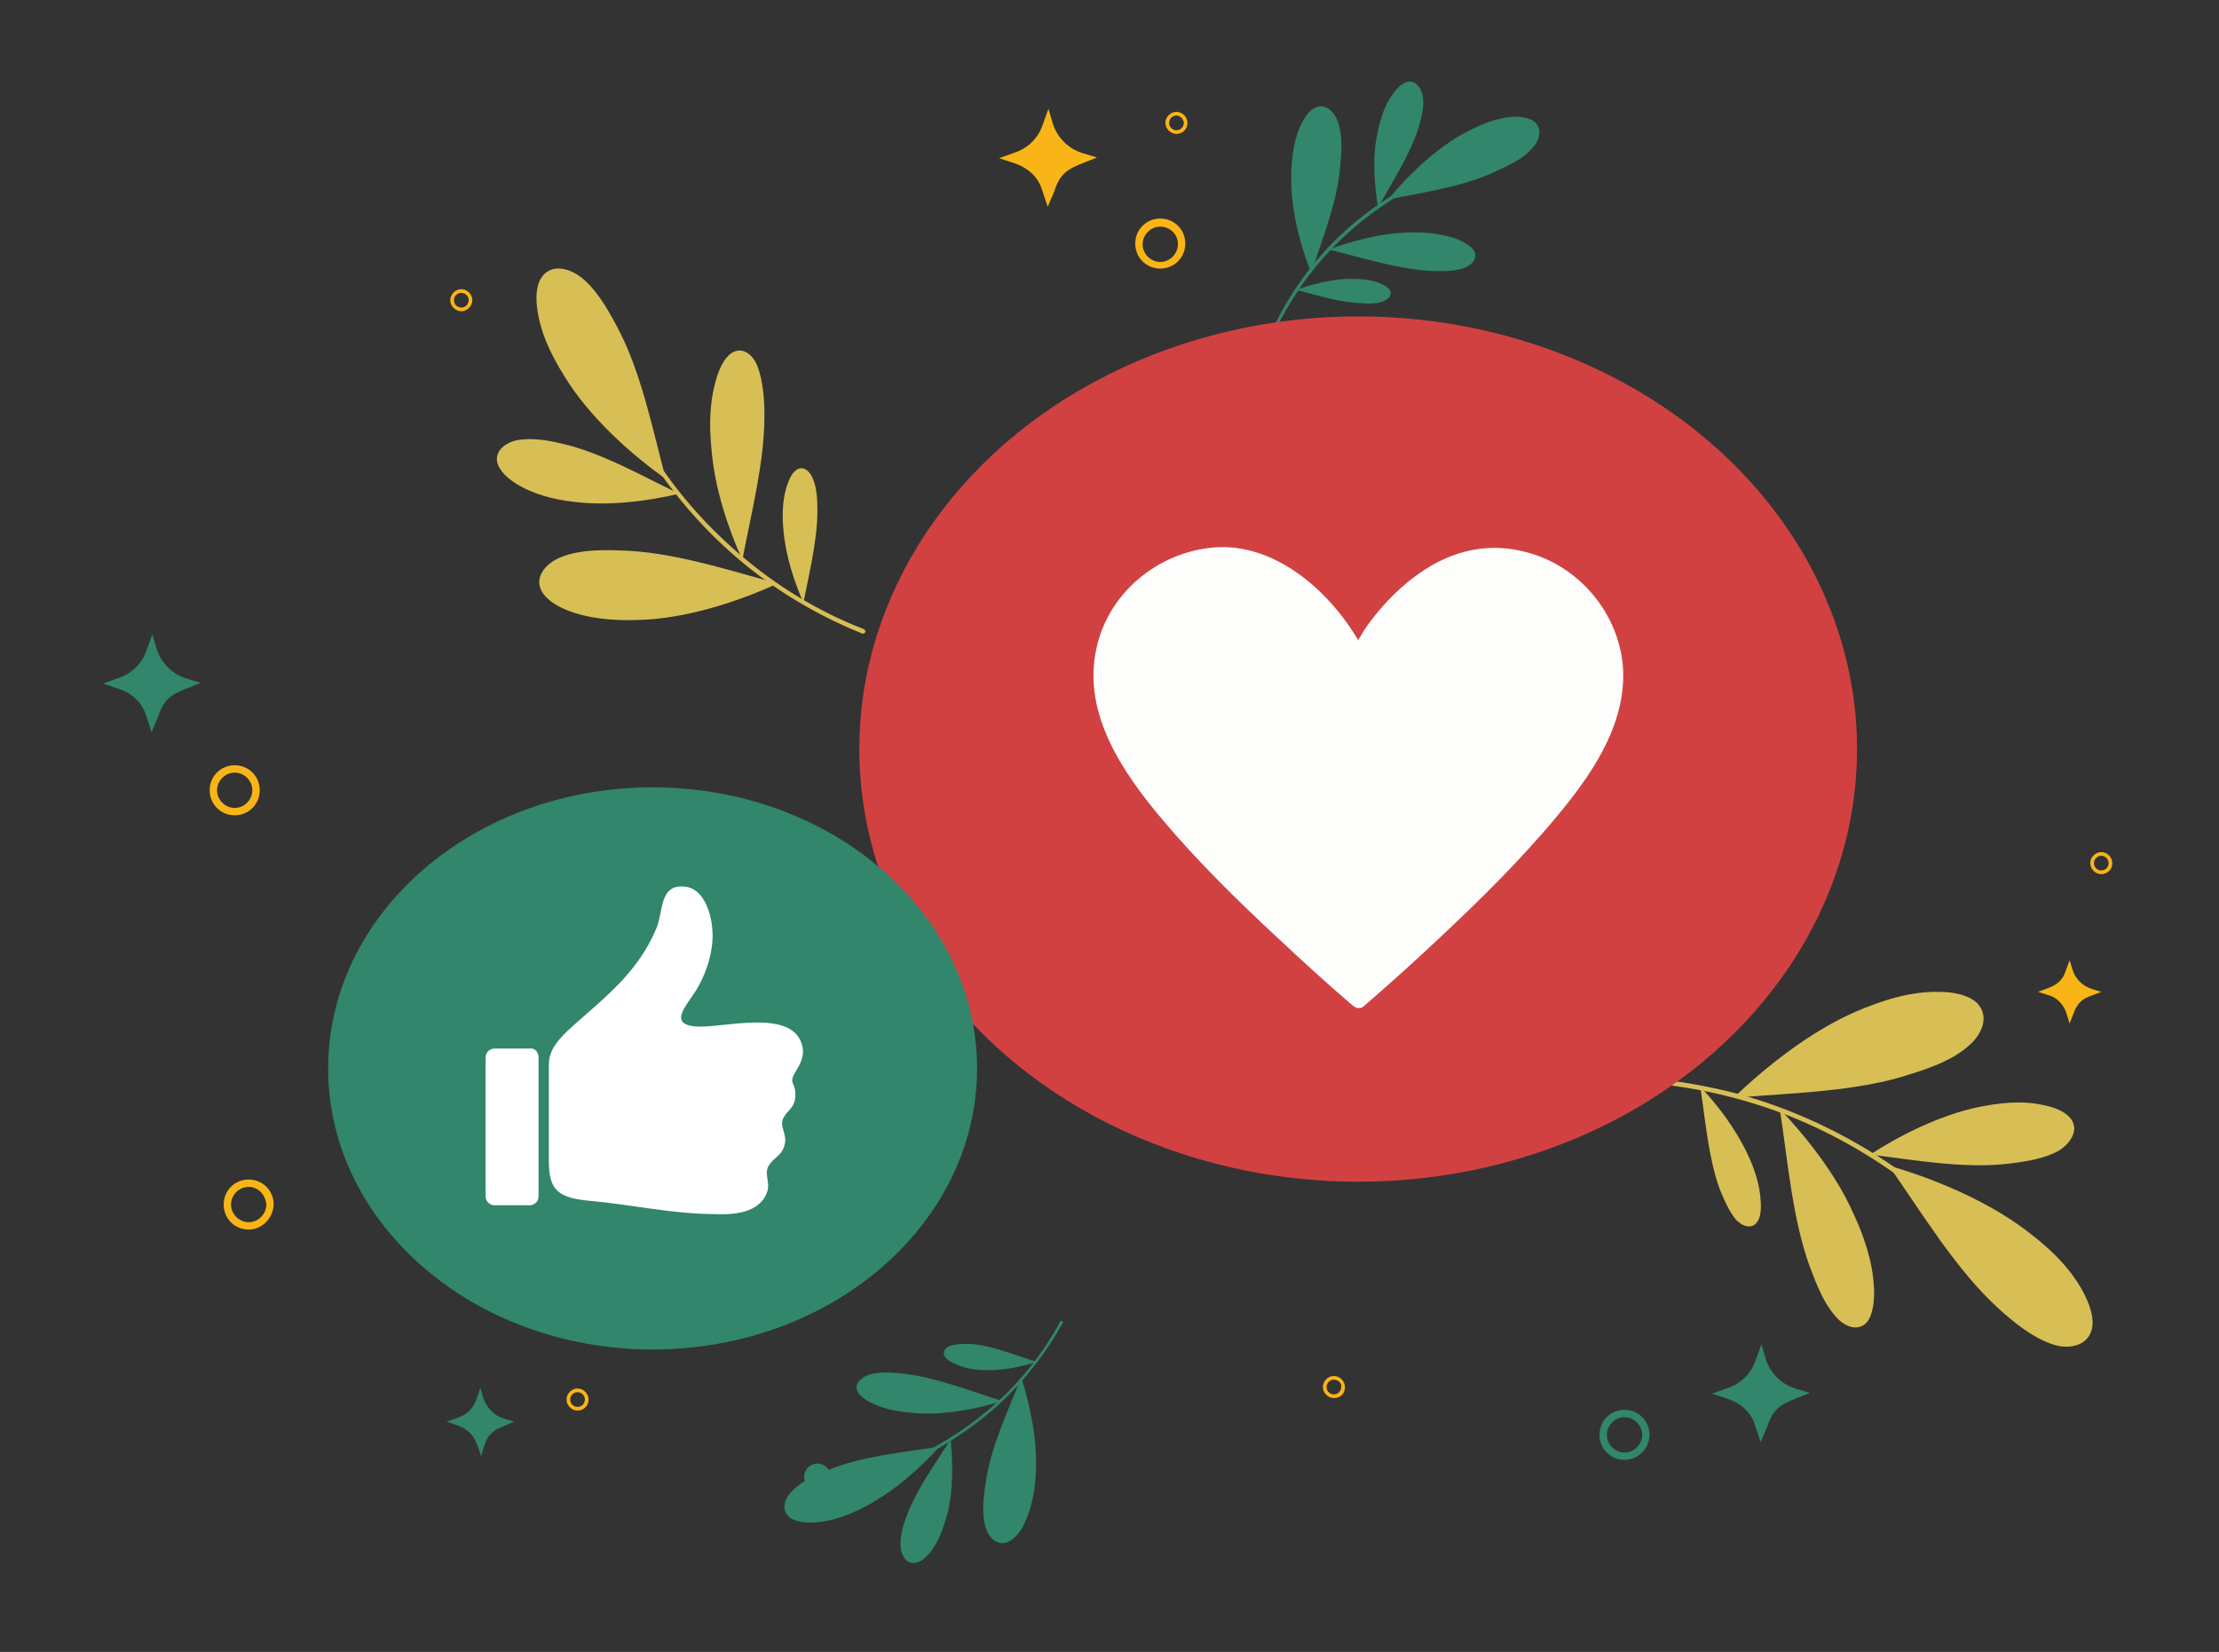
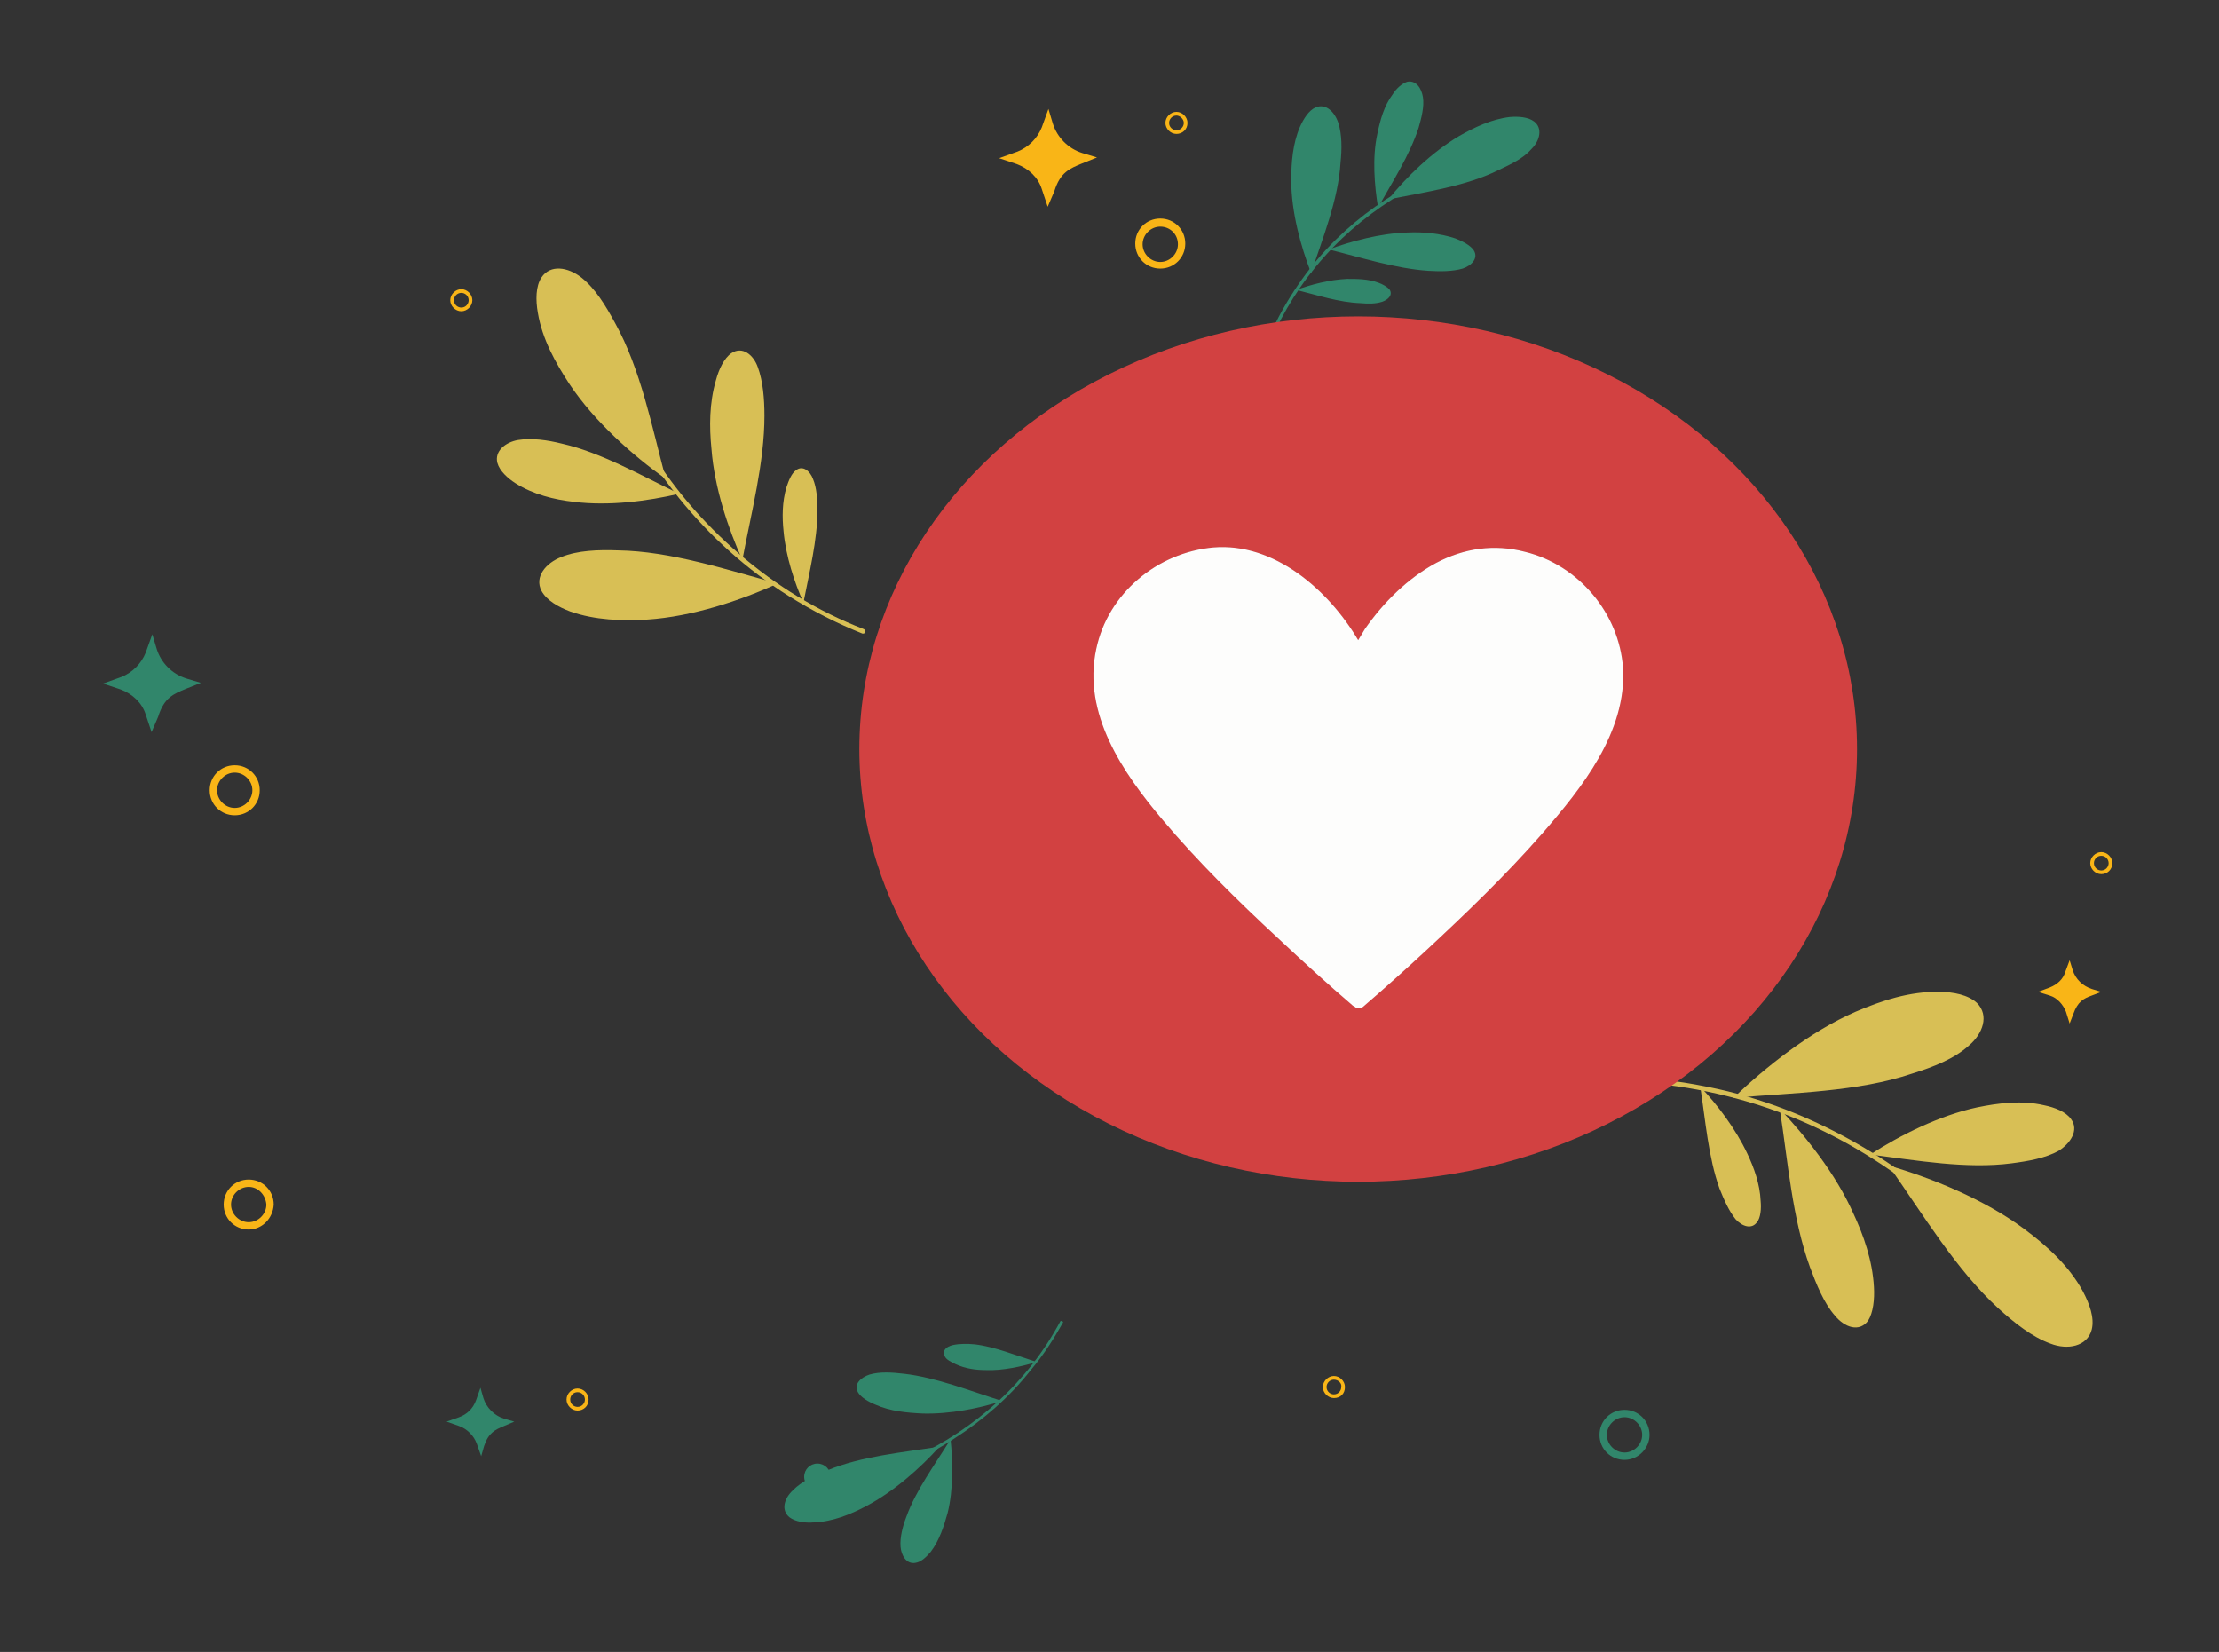
<svg xmlns="http://www.w3.org/2000/svg" xmlns:xlink="http://www.w3.org/1999/xlink" version="1.1" id="Ebene_1" x="0px" y="0px" viewBox="0 0 301.6 224.5" style="enable-background:new 0 0 301.6 224.5;" xml:space="preserve">
  <rect x="0" y="0" width="301.6" height="224.5" fill="#333333" stroke="none" />
  <style type="text/css">
	.st0{fill:#D8BF55;}
	.st1{fill:#31866B;}
	.st2{fill:#F9B517;}
	.st3{clip-path:url(#SVGID_00000023973264730352057460000012681925759403186873_);fill:#D24141;}
	.st4{clip-path:url(#SVGID_00000023973264730352057460000012681925759403186873_);}
	.st5{opacity:0.2;}
	.st6{fill:#FDFDFC;}
	.st7{clip-path:url(#SVGID_00000103235436451569098820000004321776202227576470_);fill:#31866B;}
	.st8{clip-path:url(#SVGID_00000103235436451569098820000004321776202227576470_);}
	.st9{fill:#FFFFFF;}
</style>
  <g>
    <g>
      <path class="st0" d="M221.1,147c7.3,0.3,14.6,1.8,21.4,4.4c6.8,2.6,13.2,6.4,18.9,11c3.2,2.6,6.1,5.5,8.7,8.7    c0.3,0.3,0.7-0.1,0.5-0.4c-4.7-5.7-10.4-10.6-16.7-14.4c-6.3-3.8-13.2-6.7-20.4-8.3c-4.1-0.9-8.2-1.5-12.3-1.6    C220.8,146.4,220.7,147,221.1,147L221.1,147z" />
      <path class="st0" d="M235.6,149.2c4.4-4.2,10.4-9,16.6-11.7c3.5-1.5,7.4-2.8,11.4-2.7c1.9,0,3.9,0.4,5.1,1.5    c1.7,1.7,0.8,4.2-1.1,5.8c-2,1.8-4.8,2.9-7.7,3.8C252.5,148.4,243.7,148.5,235.6,149.2" />
      <path class="st0" d="M254.2,156.9c4-2.6,9.4-5.3,14.5-6.4c2.9-0.6,6.1-1,9.1-0.3c1.5,0.3,3,0.9,3.7,1.9c1.1,1.5-0.1,3.3-1.7,4.3    c-1.8,1-4.1,1.4-6.4,1.7C267.3,158.9,260.5,157.7,254.2,156.9" />
      <path class="st0" d="M256.7,158.4c5.9,1.7,13,4.6,18.4,8.6c3.1,2.3,6.1,5,8,8.5c0.9,1.7,1.6,3.6,1.2,5.2c-0.6,2.3-3.3,2.8-5.6,1.9    c-2.5-0.9-4.9-2.8-7.1-4.8C265.9,172.6,261.4,165.1,256.7,158.4" />
      <path class="st0" d="M241.9,150.7c3.5,3.7,7.6,8.8,10,14.2c1.4,3,2.6,6.4,2.8,10c0.1,1.7-0.1,3.5-0.8,4.6    c-1.2,1.6-3.2,0.9-4.5-0.7c-1.5-1.7-2.5-4.2-3.4-6.6C243.6,165.6,243,157.8,241.9,150.7" />
      <path class="st0" d="M231.1,147.7c2.3,2.4,4.8,5.7,6.4,9.1c0.9,1.9,1.7,4.1,1.8,6.4c0.1,1.1,0,2.3-0.5,2.9c-0.7,1-2,0.6-2.9-0.4    c-0.9-1.1-1.6-2.7-2.2-4.2C232.2,157.3,231.8,152.3,231.1,147.7" />
      <path class="st1" d="M144.1,179.6c-2.2,4.1-5.1,7.8-8.5,10.9c-3.4,3.1-7.3,5.7-11.5,7.6c-2.4,1.1-4.8,1.9-7.3,2.5    c-0.2,0.1-0.1,0.4,0.1,0.4c4.5-1.1,8.9-2.9,12.8-5.5c3.9-2.5,7.5-5.6,10.4-9.3c1.7-2,3.1-4.2,4.4-6.5    C144.5,179.6,144.2,179.4,144.1,179.6L144.1,179.6z" />
-       <path class="st1" d="M138.8,187.2c1.2,3.7,2.2,8.4,2,12.7c-0.1,2.4-0.5,5-1.6,7.2c-0.5,1.1-1.3,2.1-2.3,2.5    c-1.4,0.5-2.6-0.7-3-2.2c-0.4-1.6-0.3-3.5,0-5.4C134.5,197,136.9,192,138.8,187.2" />
      <path class="st1" d="M129.2,195.6c0.3,3,0.4,6.8-0.4,10c-0.5,1.8-1.1,3.7-2.3,5.3c-0.6,0.7-1.3,1.4-2.1,1.5c-1.2,0.2-1.9-1-2-2.2    c-0.1-1.3,0.3-2.8,0.8-4.1C124.5,202.5,127.1,199,129.2,195.6" />
      <path class="st1" d="M127.7,196.6c-2.6,2.9-6.2,6.1-10,8.1c-2.1,1.1-4.5,2.1-7.1,2.2c-1.2,0.1-2.5-0.1-3.3-0.7    c-1.2-1-0.7-2.6,0.5-3.7c1.2-1.2,2.9-2,4.7-2.7C117.1,197.9,122.6,197.4,127.7,196.6" />
      <path class="st1" d="M136.2,190.4c-3.1,1-7.1,1.8-10.8,1.7c-2.1-0.1-4.4-0.3-6.4-1.2c-1-0.4-2-1-2.4-1.7c-0.6-1.1,0.4-2,1.6-2.4    c1.4-0.4,3-0.3,4.7-0.1C127.2,187.2,131.8,189,136.2,190.4" />
      <path class="st1" d="M140.9,185.1c-2,0.6-4.6,1.2-6.9,1.1c-1.4,0-2.8-0.2-4.1-0.8c-0.6-0.3-1.3-0.6-1.5-1.1    c-0.4-0.7,0.2-1.3,1.1-1.5c0.9-0.2,2-0.2,3-0.1C135.1,183,138.1,184.2,140.9,185.1" />
      <path class="st1" d="M173.3,45c2-4.2,4.6-8,7.9-11.4c3.2-3.3,7-6.1,11.1-8.3c2.3-1.2,4.7-2.2,7.2-2.9c0.2-0.1,0.1-0.4-0.1-0.4    c-4.5,1.3-8.7,3.4-12.5,6.1c-3.8,2.7-7.2,6-9.9,9.8c-1.5,2.1-2.9,4.4-4,6.8C172.8,45.1,173.2,45.3,173.3,45L173.3,45z" />
      <path class="st1" d="M178.2,37.1c-1.4-3.6-2.7-8.3-2.7-12.6c0-2.4,0.2-5,1.2-7.3c0.5-1.1,1.2-2.2,2.1-2.6c1.4-0.6,2.6,0.6,3.1,2.1    c0.5,1.6,0.5,3.5,0.3,5.4C181.9,27.1,179.8,32.3,178.2,37.1" />
      <path class="st1" d="M187.3,28.2c-0.5-3-0.8-6.8-0.1-10c0.4-1.9,0.9-3.8,2.1-5.4c0.5-0.8,1.3-1.5,2-1.7c1.2-0.2,1.9,0.9,2.1,2.1    c0.2,1.3-0.2,2.8-0.6,4.2C191.6,21.1,189.2,24.8,187.3,28.2" />
      <path class="st1" d="M188.7,27.1c2.4-3,5.9-6.4,9.6-8.6c2.1-1.2,4.4-2.3,6.9-2.6c1.2-0.1,2.5,0,3.3,0.6c1.2,0.9,0.8,2.6-0.3,3.7    c-1.1,1.3-2.8,2.1-4.5,2.9C199.3,25.3,193.7,26.1,188.7,27.1" />
      <path class="st1" d="M180.6,33.9c3-1.1,7-2.2,10.7-2.3c2.1-0.1,4.4,0.1,6.5,0.8c1,0.4,2,0.9,2.5,1.6c0.7,1.1-0.3,2.1-1.5,2.5    c-1.4,0.4-3,0.4-4.7,0.3C189.7,36.5,185,35,180.6,33.9" />
      <path class="st1" d="M176.2,39.4c1.9-0.7,4.5-1.4,6.9-1.5c1.4,0,2.8,0,4.2,0.5c0.6,0.2,1.3,0.6,1.6,1c0.4,0.7-0.2,1.3-1,1.6    c-0.9,0.3-1.9,0.3-3,0.2C182,41.1,179,40.1,176.2,39.4" />
      <g>
        <path class="st0" d="M117.4,85.5c-6.2-2.4-11.9-5.9-16.9-10.2c-5-4.3-9.4-9.4-12.7-15.1c-1.9-3.2-3.5-6.5-4.8-10     c-0.1-0.3-0.6-0.1-0.5,0.2c2.3,6.3,5.6,12.1,9.8,17.3c4.2,5.2,9.2,9.7,14.9,13.3c3.2,2,6.5,3.7,10,5.1     C117.6,86.2,117.8,85.7,117.4,85.5L117.4,85.5z" />
        <path class="st0" d="M105.7,79.3c-5,2.3-11.6,4.5-17.7,4.9c-3.4,0.2-7.1,0.1-10.5-1.1c-1.6-0.6-3.2-1.5-3.9-2.8     c-1-1.9,0.6-3.8,2.7-4.6c2.2-0.9,5-1,7.7-0.9C91.1,74.9,98.7,77.4,105.7,79.3" />
        <path class="st0" d="M92.3,67.1c-4.2,1-9.6,1.7-14.3,1.1c-2.7-0.3-5.5-1-7.9-2.5c-1.1-0.7-2.2-1.7-2.5-2.8     c-0.4-1.6,1.1-2.8,2.8-3.1c1.9-0.3,4,0,6,0.5C81.7,61.5,87.1,64.6,92.3,67.1" />
        <path class="st0" d="M90.5,65.1c-4.5-3.2-9.7-7.8-13.1-12.9c-1.9-2.9-3.7-6.1-4.3-9.7c-0.3-1.7-0.3-3.6,0.5-4.8     c1.2-1.8,3.6-1.4,5.4,0c1.9,1.5,3.3,3.8,4.6,6.2C87.1,50.2,88.6,58,90.5,65.1" />
        <path class="st0" d="M100.9,76.1c-1.9-4.2-3.8-9.8-4.2-15.1c-0.3-3-0.3-6.2,0.6-9.3c0.4-1.5,1.1-3,2.1-3.7c1.5-1,3,0.2,3.6,1.9     c0.7,1.9,0.9,4.3,0.9,6.6C103.9,62.9,102.1,69.7,100.9,76.1" />
        <path class="st0" d="M109.2,81.9c-1.2-2.7-2.4-6.3-2.7-9.7c-0.2-1.9-0.2-4,0.4-6c0.3-0.9,0.7-1.9,1.3-2.3     c0.9-0.7,1.9,0.1,2.3,1.2c0.5,1.2,0.6,2.7,0.6,4.3C111.1,73.4,110,77.8,109.2,81.9" />
      </g>
      <path class="st1" d="M109.3,200.7c0-1,0.8-1.8,1.8-1.8c1,0,1.8,0.8,1.8,1.8c0,1-0.8,1.8-1.8,1.8    C110.1,202.5,109.3,201.7,109.3,200.7z" />
-       <path class="st1" d="M239.3,196l-0.8-2.4c-0.5-1.6-1.8-2.8-3.4-3.4l-2.4-0.8l2.5-0.9c1.5-0.6,2.7-1.8,3.3-3.3l0.9-2.5l0.6,2    c0.6,1.9,2.1,3.4,4,4l2,0.6l-2,0.8c-1.7,0.7-3,1.2-3.8,3.8L239.3,196z" />
      <path class="st2" d="M281.3,139.1l-0.5-1.6c-0.4-1-1.2-1.9-2.2-2.2l-1.6-0.5l1.6-0.6c1-0.4,1.8-1.1,2.1-2.1l0.6-1.6l0.4,1.3    c0.4,1.3,1.4,2.2,2.6,2.6l1.3,0.4l-1.3,0.5c-1.1,0.4-1.9,0.8-2.5,2.5L281.3,139.1z" />
      <g>
        <path class="st1" d="M220.8,198.4c-1.9,0-3.4-1.5-3.4-3.4c0-1.9,1.5-3.4,3.4-3.4c1.9,0,3.4,1.5,3.4,3.4     C224.2,196.8,222.7,198.4,220.8,198.4z M220.8,192.6c-1.3,0-2.4,1.1-2.4,2.4c0,1.3,1.1,2.4,2.4,2.4c1.3,0,2.4-1.1,2.4-2.4     C223.2,193.7,222.1,192.6,220.8,192.6z" />
      </g>
      <path class="st2" d="M285.6,118.8c-0.8,0-1.5-0.7-1.5-1.5c0-0.8,0.7-1.5,1.5-1.5c0.8,0,1.5,0.7,1.5,1.5    C287.1,118.2,286.4,118.8,285.6,118.8z M285.6,116.3c-0.6,0-1,0.5-1,1c0,0.6,0.5,1,1,1c0.6,0,1-0.5,1-1    C286.6,116.8,286.2,116.3,285.6,116.3z" />
      <path class="st2" d="M181.3,190c-0.8,0-1.5-0.7-1.5-1.5c0-0.8,0.7-1.5,1.5-1.5s1.5,0.7,1.5,1.5C182.8,189.4,182.2,190,181.3,190z     M181.3,187.5c-0.6,0-1,0.5-1,1c0,0.6,0.5,1,1,1c0.6,0,1-0.5,1-1C182.4,188,181.9,187.5,181.3,187.5z" />
      <path class="st2" d="M142.4,28.1l-0.8-2.4c-0.5-1.6-1.8-2.8-3.4-3.4l-2.4-0.8l2.5-0.9c1.5-0.6,2.7-1.8,3.3-3.3l0.9-2.5l0.6,2    c0.6,1.9,2.1,3.4,4,4l2,0.6l-2,0.8c-1.7,0.7-3,1.2-3.8,3.8L142.4,28.1z" />
      <path class="st1" d="M20.6,99.5l-0.8-2.4c-0.5-1.6-1.8-2.8-3.4-3.4l-2.4-0.8l2.5-0.9c1.5-0.6,2.7-1.8,3.3-3.3l0.9-2.5l0.6,2    c0.6,1.9,2.1,3.4,4,4l2,0.6l-2,0.8c-1.7,0.7-3,1.2-3.8,3.8L20.6,99.5z" />
      <path class="st1" d="M65.4,197.9l-0.6-1.7c-0.4-1.1-1.3-2-2.4-2.4l-1.7-0.6l1.7-0.6c1.1-0.4,1.9-1.2,2.3-2.3l0.6-1.7l0.4,1.4    c0.4,1.3,1.5,2.4,2.8,2.8l1.4,0.4l-1.4,0.6c-1.2,0.5-2.1,0.9-2.7,2.7L65.4,197.9z" />
      <path class="st2" d="M157.7,36.5c-1.9,0-3.4-1.5-3.4-3.4c0-1.9,1.5-3.4,3.4-3.4c1.9,0,3.4,1.5,3.4,3.4    C161.1,35,159.6,36.5,157.7,36.5z M157.7,30.8c-1.3,0-2.4,1.1-2.4,2.4c0,1.3,1.1,2.4,2.4,2.4c1.3,0,2.4-1.1,2.4-2.4    C160.1,31.8,159,30.8,157.7,30.8z" />
      <path class="st2" d="M33.8,167.1c-1.9,0-3.4-1.5-3.4-3.4c0-1.9,1.5-3.4,3.4-3.4c1.9,0,3.4,1.5,3.4,3.4    C37.1,165.6,35.6,167.1,33.8,167.1z M33.8,161.3c-1.3,0-2.4,1.1-2.4,2.4c0,1.3,1.1,2.4,2.4,2.4c1.3,0,2.4-1.1,2.4-2.4    C36.1,162.4,35.1,161.3,33.8,161.3z" />
      <path class="st2" d="M78.5,191.7c-0.8,0-1.5-0.7-1.5-1.5c0-0.8,0.7-1.5,1.5-1.5s1.5,0.7,1.5,1.5C80,191.1,79.3,191.7,78.5,191.7z     M78.5,189.2c-0.6,0-1,0.5-1,1c0,0.6,0.5,1,1,1c0.6,0,1-0.5,1-1C79.5,189.7,79.1,189.2,78.5,189.2z" />
      <path class="st2" d="M62.7,42.3c-0.8,0-1.5-0.7-1.5-1.5c0-0.8,0.7-1.5,1.5-1.5c0.8,0,1.5,0.7,1.5,1.5    C64.2,41.6,63.5,42.3,62.7,42.3z M62.7,39.8c-0.6,0-1,0.5-1,1c0,0.6,0.5,1,1,1c0.6,0,1-0.5,1-1C63.7,40.2,63.2,39.8,62.7,39.8z" />
      <path class="st2" d="M159.9,18.2c-0.8,0-1.5-0.7-1.5-1.5c0-0.8,0.7-1.5,1.5-1.5s1.5,0.7,1.5,1.5C161.4,17.6,160.7,18.2,159.9,18.2    z M159.9,15.7c-0.6,0-1,0.5-1,1c0,0.6,0.5,1,1,1c0.6,0,1-0.5,1-1C160.9,16.2,160.4,15.7,159.9,15.7z" />
      <path class="st2" d="M31.9,110.8c-1.9,0-3.4-1.5-3.4-3.4c0-1.9,1.5-3.4,3.4-3.4c1.9,0,3.4,1.5,3.4,3.4    C35.3,109.3,33.8,110.8,31.9,110.8z M31.9,105c-1.3,0-2.4,1.1-2.4,2.4c0,1.3,1.1,2.4,2.4,2.4c1.3,0,2.4-1.1,2.4-2.4    C34.3,106.1,33.2,105,31.9,105z" />
    </g>
    <g>
      <defs>
        <ellipse id="SVGID_1_" cx="184.6" cy="101.8" rx="67.8" ry="58.8" />
      </defs>
      <clipPath id="SVGID_00000098192703676524783370000000620591522167401398_">
        <use xlink:href="#SVGID_1_" style="overflow:visible;" />
      </clipPath>
      <ellipse style="clip-path:url(#SVGID_00000098192703676524783370000000620591522167401398_);fill:#D24141;" cx="184.6" cy="101.8" rx="67.8" ry="58.8" />
      <g style="clip-path:url(#SVGID_00000098192703676524783370000000620591522167401398_);">
        <g>
          <path id="Heart_00000158729198566062338630000005454683211409829769_" class="st5" d="M207.3,75c-4.2-1.1-8.3-0.5-12.1,1.5      c-3.9,2.1-7.2,5.4-9.7,9c-0.3,0.5-0.6,1-0.9,1.5c-4-6.8-11.4-13.3-19.7-12.6c-7.6,0.7-14.3,6.2-15.9,13.8      c-1.9,8.8,3.6,16.8,9,23.2c4.8,5.7,10.2,11,15.7,16.1c3.3,3.1,6.7,6.2,10.2,9.2c0.1,0,0.1,0.1,0.2,0.1c0.2,0.2,0.4,0.2,0.6,0.2      c0.2,0,0.4,0,0.6-0.2c2.9-2.5,5.7-5,8.5-7.6c5.5-5.1,10.9-10.3,15.8-15.9c5.4-6.2,11.5-13.8,11-22.5      C220.1,83.4,214.6,76.8,207.3,75z" />
        </g>
        <path id="Heart_6_" class="st6" d="M207.3,75c-4.2-1.1-8.3-0.5-12.1,1.5c-3.9,2.1-7.2,5.4-9.7,9c-0.3,0.5-0.6,1-0.9,1.5     c-4-6.8-11.4-13.3-19.7-12.6c-7.6,0.7-14.3,6.2-15.9,13.8c-1.9,8.8,3.6,16.8,9,23.2c4.8,5.7,10.2,11,15.7,16.1     c3.3,3.1,6.7,6.2,10.2,9.2c0.1,0,0.1,0.1,0.2,0.1c0.2,0.2,0.4,0.2,0.6,0.2c0.2,0,0.4,0,0.6-0.2c2.9-2.5,5.7-5,8.5-7.6     c5.5-5.1,10.9-10.3,15.8-15.9c5.4-6.2,11.5-13.8,11-22.5C220.1,83.4,214.6,76.8,207.3,75z" />
      </g>
    </g>
    <g>
      <defs>
-         <ellipse id="SVGID_00000178180220861514956910000008827660306758465954_" cx="88.7" cy="145.2" rx="44.1" ry="38.2" />
-       </defs>
+         </defs>
      <clipPath id="SVGID_00000098203637431463161530000013643201674258361220_">
        <use xlink:href="#SVGID_00000178180220861514956910000008827660306758465954_" style="overflow:visible;" />
      </clipPath>
-       <ellipse style="clip-path:url(#SVGID_00000098203637431463161530000013643201674258361220_);fill:#31866B;" cx="88.7" cy="145.2" rx="44.1" ry="38.2" />
      <g style="clip-path:url(#SVGID_00000098203637431463161530000013643201674258361220_);">
        <path id="thumb_5_" class="st9" d="M73.2,143.7v18.9c0,0.7-0.6,1.2-1.2,1.2h-4.8c-0.7,0-1.2-0.6-1.2-1.2v-18.9     c0-0.7,0.6-1.2,1.2-1.2H72C72.7,142.4,73.2,143,73.2,143.7z M104.3,161.9c0.4-1.2-0.5-2.5,0.2-3.5c0.7-1.2,1.9-1.3,2.2-3.1     c0.2-1.2-0.7-2.2-0.3-3.2c0.5-1.2,1.6-1.4,1.7-3.1c0.1-2-1-1.6,0-3.3c0.6-1,1.2-2,1-3.3c-1-5.6-10.9-2.6-14.5-2.9     c-4.1-0.3-0.9-3.2,0.3-5.4c1.3-2.3,2.2-5.4,1.9-8c-0.2-2.3-1.3-5.4-3.7-5.6c-3.5-0.4-2.9,3.3-3.9,5.7c-2.5,5.9-6.7,9.1-11.3,13.2     c-1.9,1.7-3.3,3.2-3.3,5.3c0,3.8,0,9.4,0,13.1c0,4,1.3,5,5.6,5.4c5.6,0.5,11.3,1.8,17,1.8C99.7,165.1,103.3,164.9,104.3,161.9z" />
      </g>
    </g>
  </g>
</svg>